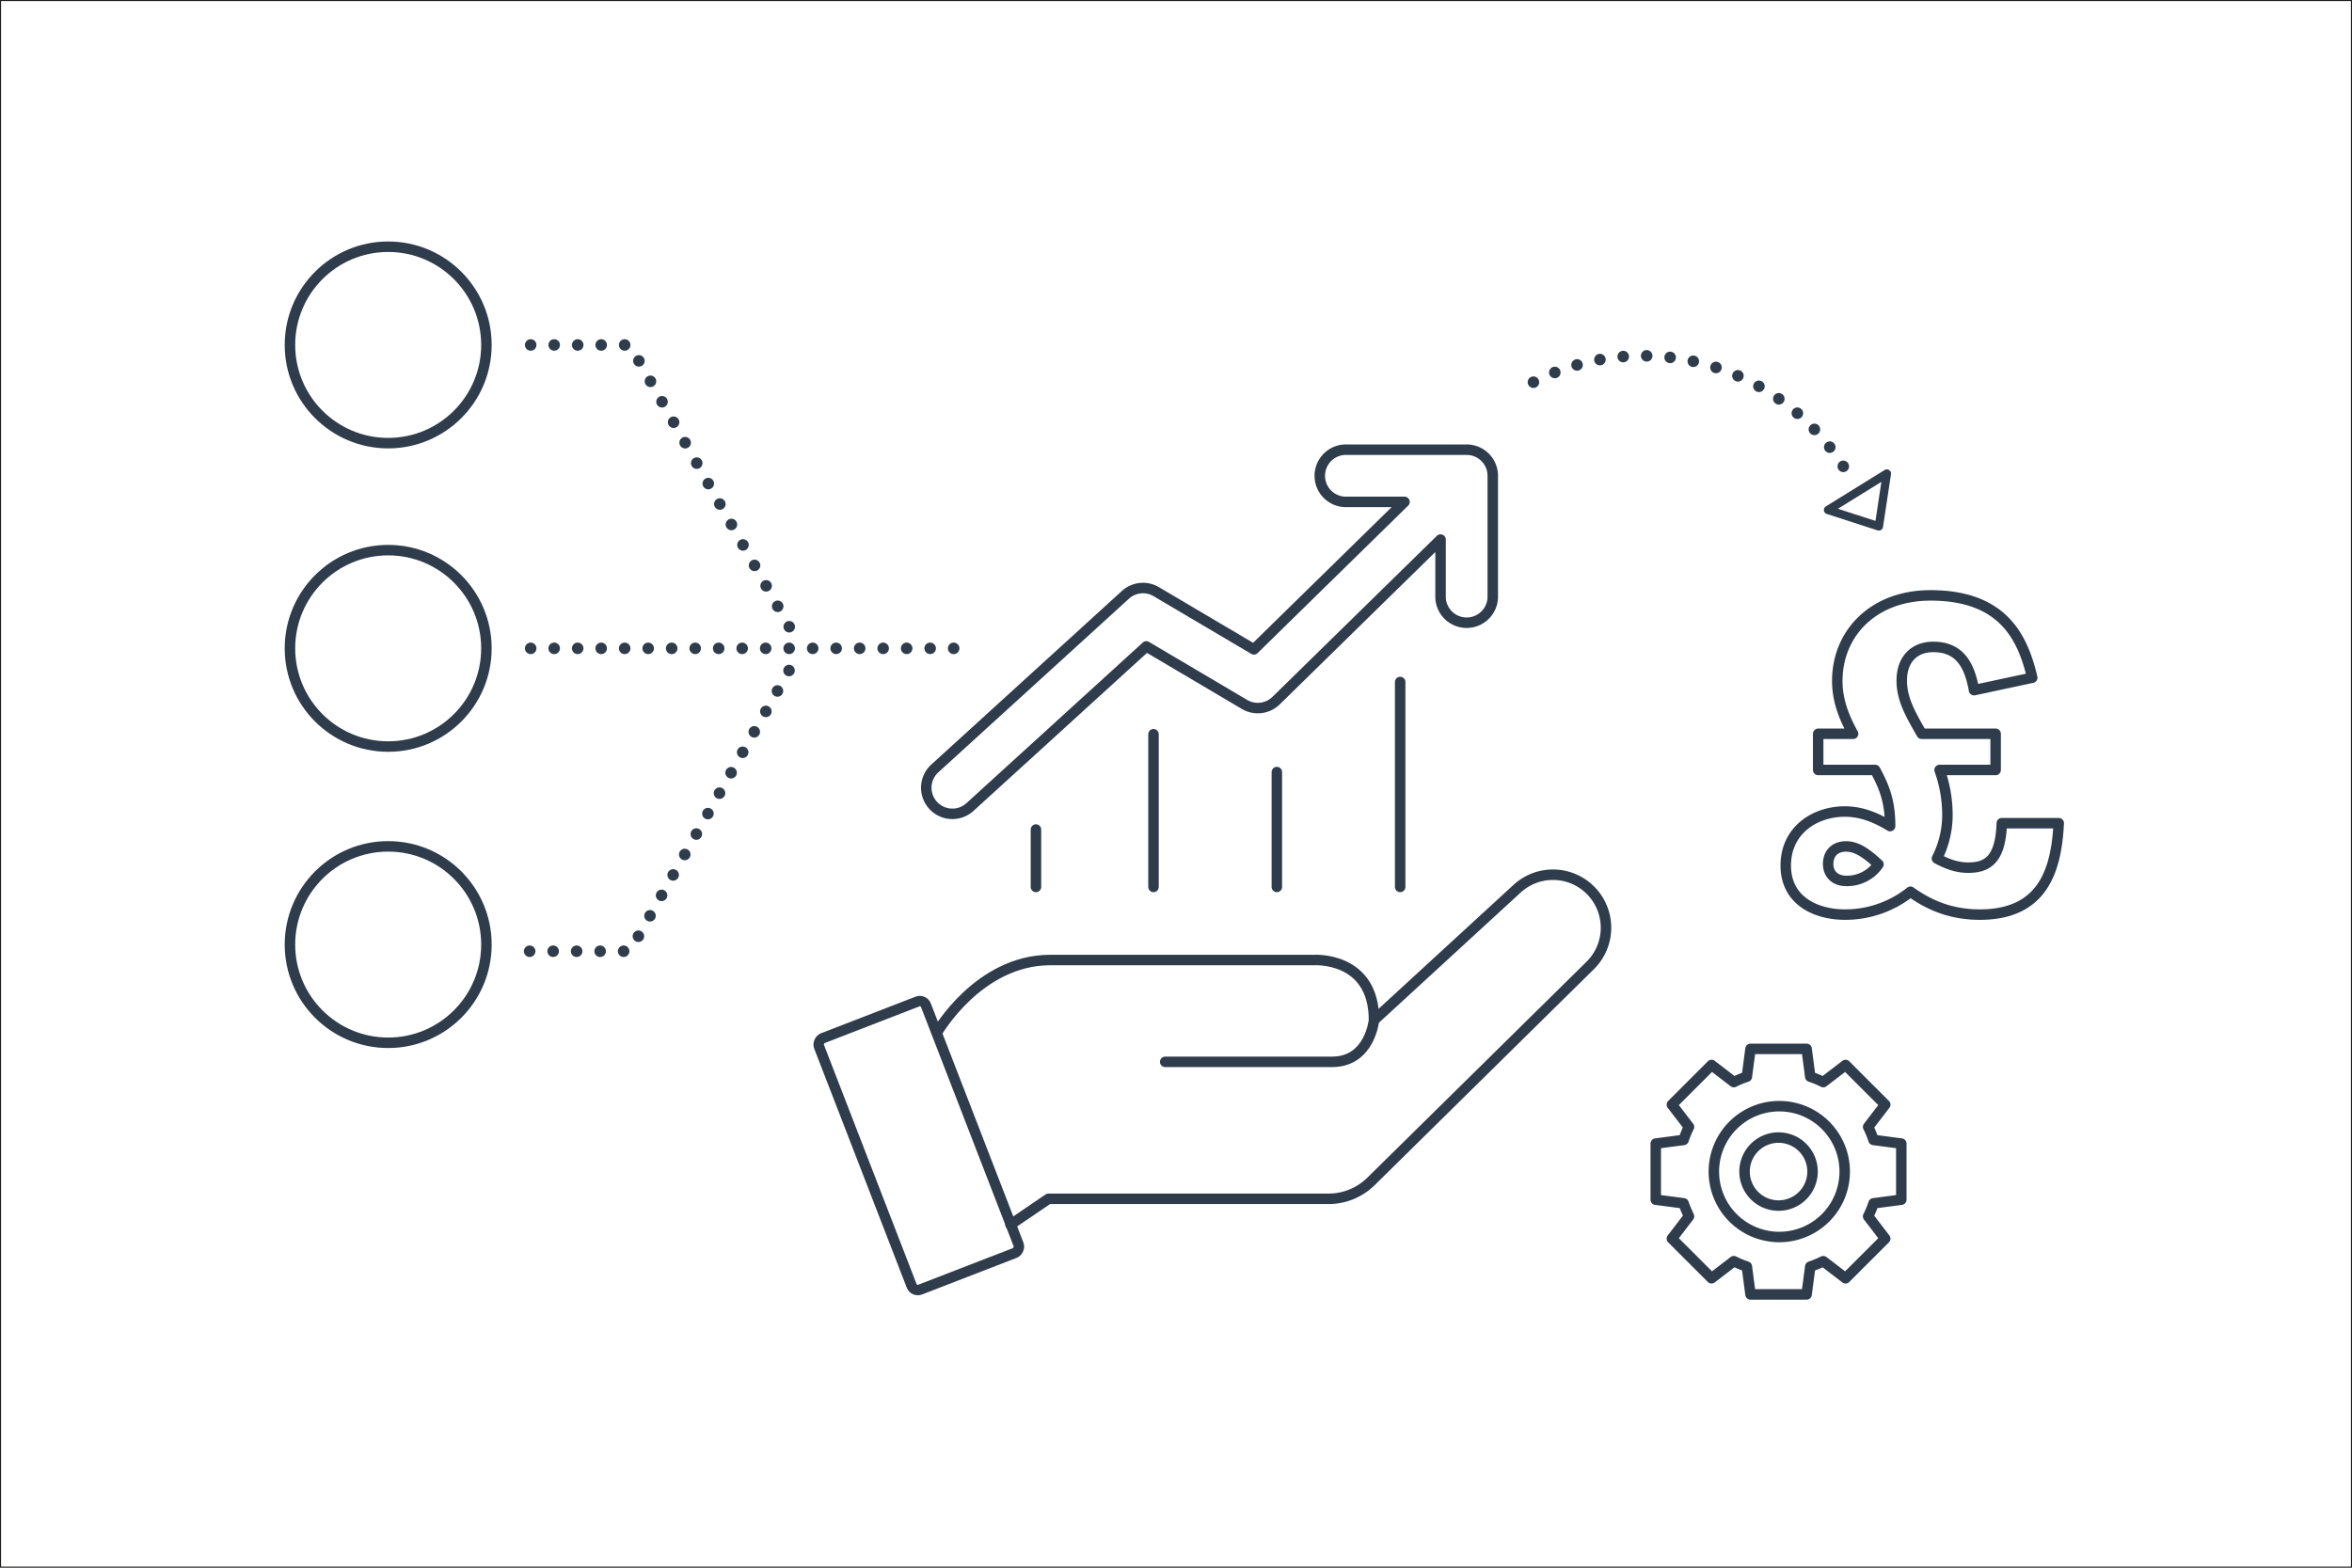
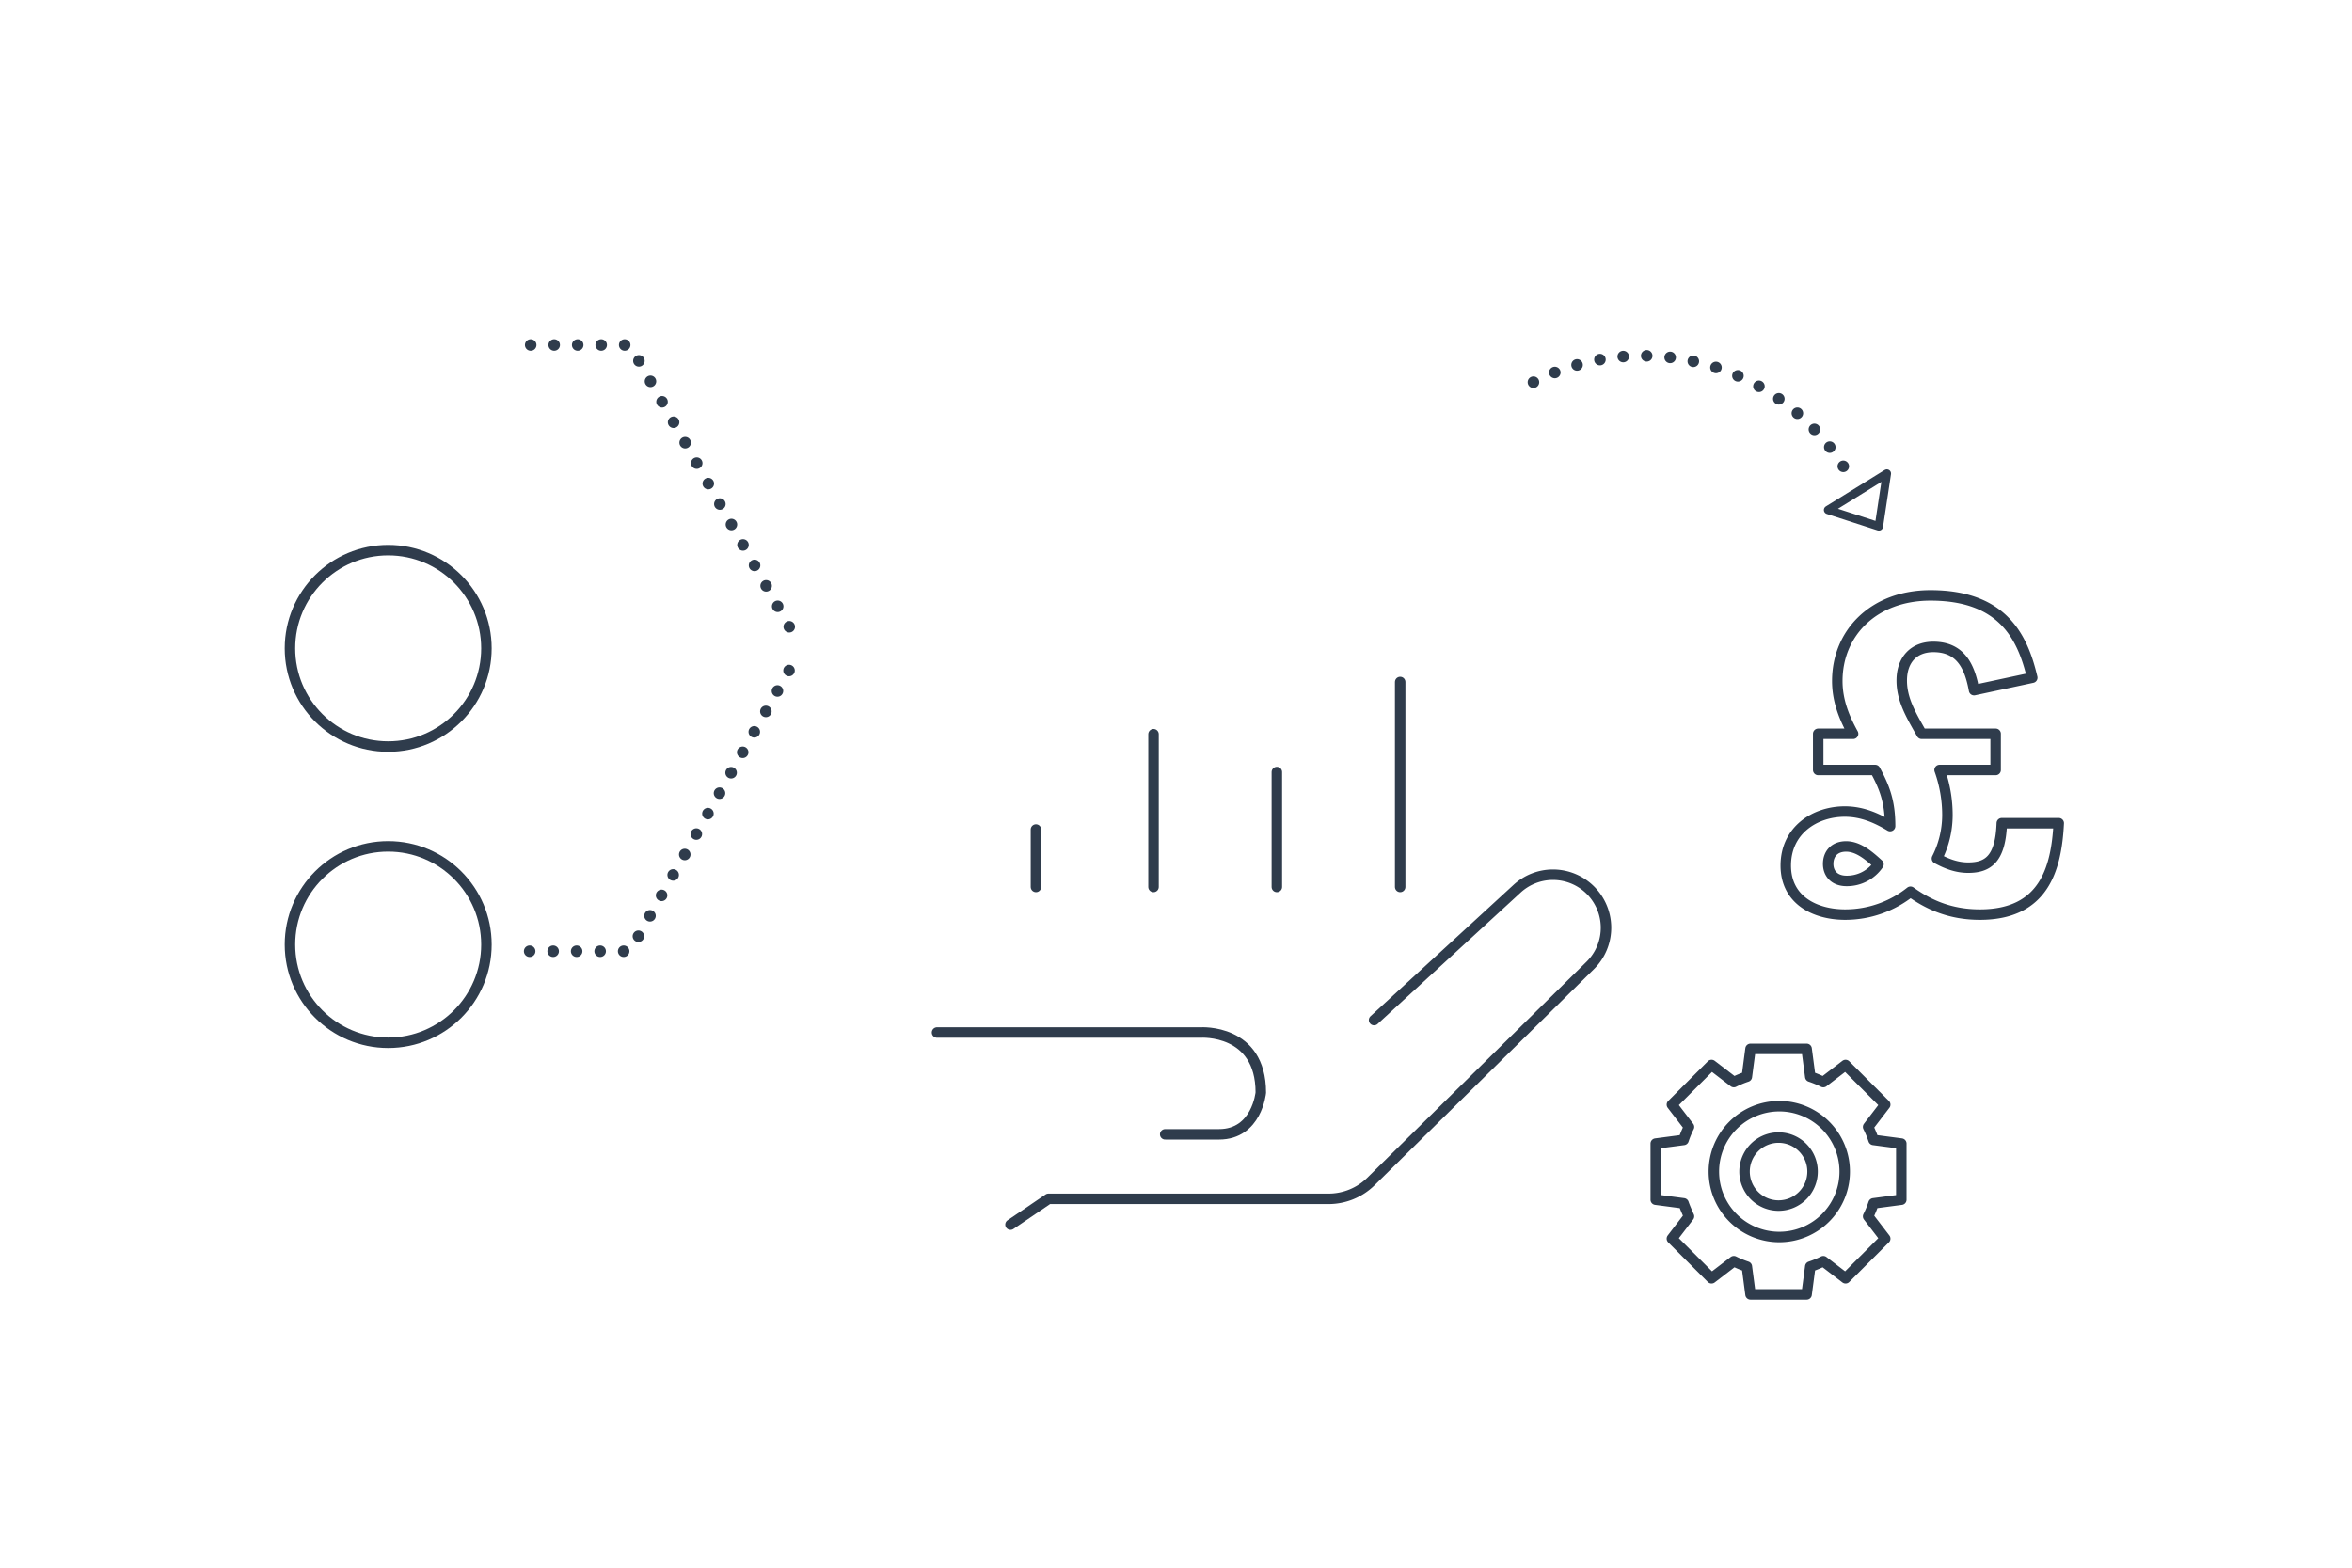
<svg xmlns="http://www.w3.org/2000/svg" viewBox="0 0 1122 748">
  <defs>
    <style>.cls-1,.cls-2,.cls-3,.cls-4{fill:none;}.cls-1,.cls-2,.cls-3{stroke:#2f3c4c;stroke-linecap:round;stroke-linejoin:round;}.cls-1{stroke-width:5px;}.cls-2{stroke-width:5.5px;stroke-dasharray:0 11.21;}.cls-3{stroke-width:3.99px;}.cls-4{stroke:#1d1d1b;stroke-miterlimit:10;stroke-width:1px;}</style>
  </defs>
  <g id="_01" data-name="01">
    <path class="cls-1" d="M893.75,543.9a46.89,46.89,0,0,0-2.57-6.21l8.15-10.63-4.92-4.91-9.08-9.08-4.92-4.92-10.63,8.15a47.17,47.17,0,0,0-6.21-2.58l-1.75-13.27H835.07l-1.75,13.27a47.74,47.74,0,0,0-6.21,2.58l-10.63-8.15-4.92,4.92-9.08,9.08-4.92,4.91,8.15,10.63a46.89,46.89,0,0,0-2.57,6.21l-13.28,1.75v26.76l13.28,1.75c.71,2.14,2.57,6.21,2.57,6.21L797.56,591l4.92,4.92,9.08,9.07,4.92,4.92,10.63-8.15a47.74,47.74,0,0,0,6.21,2.58l1.75,13.27h26.75l1.75-13.27a47.17,47.17,0,0,0,6.21-2.58l10.63,8.15,4.92-4.92,9.08-9.07,4.92-4.92-8.15-10.63a46.89,46.89,0,0,0,2.57-6.21L907,572.41V545.65ZM864.66,559a16.22,16.22,0,1,1-16.21-16.22A16.22,16.22,0,0,1,864.66,559ZM880,559a31.21,31.21,0,1,1-31.21-31.2A31.2,31.2,0,0,1,880,559Z" />
-     <path class="cls-1" d="M699.7,214.56H642.41a12.46,12.46,0,1,0,0,24.91H670l-71.83,70.36-46.58-27.52a12.44,12.44,0,0,0-14.72,1.51l-90.93,82.83a12.45,12.45,0,1,0,16.78,18.41l84.12-76.63,46.89,27.71a12.47,12.47,0,0,0,15-1.83l78.47-76.87v26.87a12.46,12.46,0,1,0,24.91,0V227A12.46,12.46,0,0,0,699.7,214.56Z" />
    <line class="cls-1" x1="667.94" y1="423.19" x2="667.94" y2="325.41" />
    <line class="cls-1" x1="550.27" y1="423.19" x2="550.27" y2="350.32" />
    <line class="cls-1" x1="609.11" y1="423.19" x2="609.11" y2="368.38" />
    <line class="cls-1" x1="494.19" y1="423.19" x2="494.19" y2="395.79" />
-     <path class="cls-1" d="M447,492.65s19.78-34.59,54-34.59h125.8s28.65-1.86,28.65,28.65c0,0-1.87,19.93-19.93,19.93H555.84" />
+     <path class="cls-1" d="M447,492.65h125.8s28.65-1.86,28.65,28.65c0,0-1.87,19.93-19.93,19.93H555.84" />
    <path class="cls-1" d="M655.49,486.71,723.75,424a25.28,25.28,0,0,1,34.16,0h0a25.28,25.28,0,0,1,.69,36.65L654,563.72A28.84,28.84,0,0,1,633.69,572H500.16l-18.11,12.31" />
-     <rect class="cls-1" x="374.41" y="521.77" width="129" height="54.83" rx="3.15" transform="matrix(0.36, 0.93, -0.93, 0.36, 791.04, -59.3)" />
    <path class="cls-1" d="M880.64,403.87c-5.36,0-8.53,3.37-8.53,8.33,0,4.75,3.17,8.12,8.73,8.12a18.16,18.16,0,0,0,15.27-7.92C890.75,407.44,886,403.87,880.64,403.87Zm-13.29-36.49V350.12H884c-4.16-7.53-7.54-15.67-7.54-25.18,0-23,17.46-40.86,44.43-40.86,34.5,0,44,19.84,48.58,39.27l-27.76,5.95c-2-10.91-6.15-20.63-19.44-20.63-9.12,0-15.06,5.95-15.06,16.07,0,9.12,4.55,16.65,9.51,25.38H952v17.26H925.26A63.84,63.84,0,0,1,929,389a45.91,45.91,0,0,1-5,20.63c4.76,2.58,9.52,4.36,14.88,4.36,9.71,0,15.47-4.36,16.06-21.22h27.16C981,414.58,975,436.39,944.5,436.39c-14.48,0-24.79-4.95-33.12-10.91a49.87,49.87,0,0,1-31.14,10.91c-14.47,0-28.36-6.94-28.36-23.4,0-16.86,13.89-25.78,28.16-25.78,8.14,0,15.08,3,21.62,6.94,0-11.9-2.77-18.64-7.14-26.77Z" />
    <path class="cls-2" d="M731.51,182.36a113.44,113.44,0,0,1,152.81,48.87" />
    <polygon class="cls-3" points="900.11 225.95 896.3 251.16 872.05 243.32 900.11 225.95" />
-     <circle class="cls-1" cx="185.18" cy="164.58" r="46.86" />
    <circle class="cls-1" cx="185.18" cy="309.35" r="46.86" />
    <circle class="cls-1" cx="185.18" cy="450.69" r="46.86" />
-     <line class="cls-2" x1="253.16" y1="309.35" x2="461.54" y2="309.35" />
    <polyline class="cls-2" points="376.4 319.93 300.49 453.87 250.57 453.87" />
    <polyline class="cls-2" points="253.16 164.59 300.49 164.59 376.68 299.36" />
-     <rect class="cls-4" width="1122" height="748" />
  </g>
</svg>